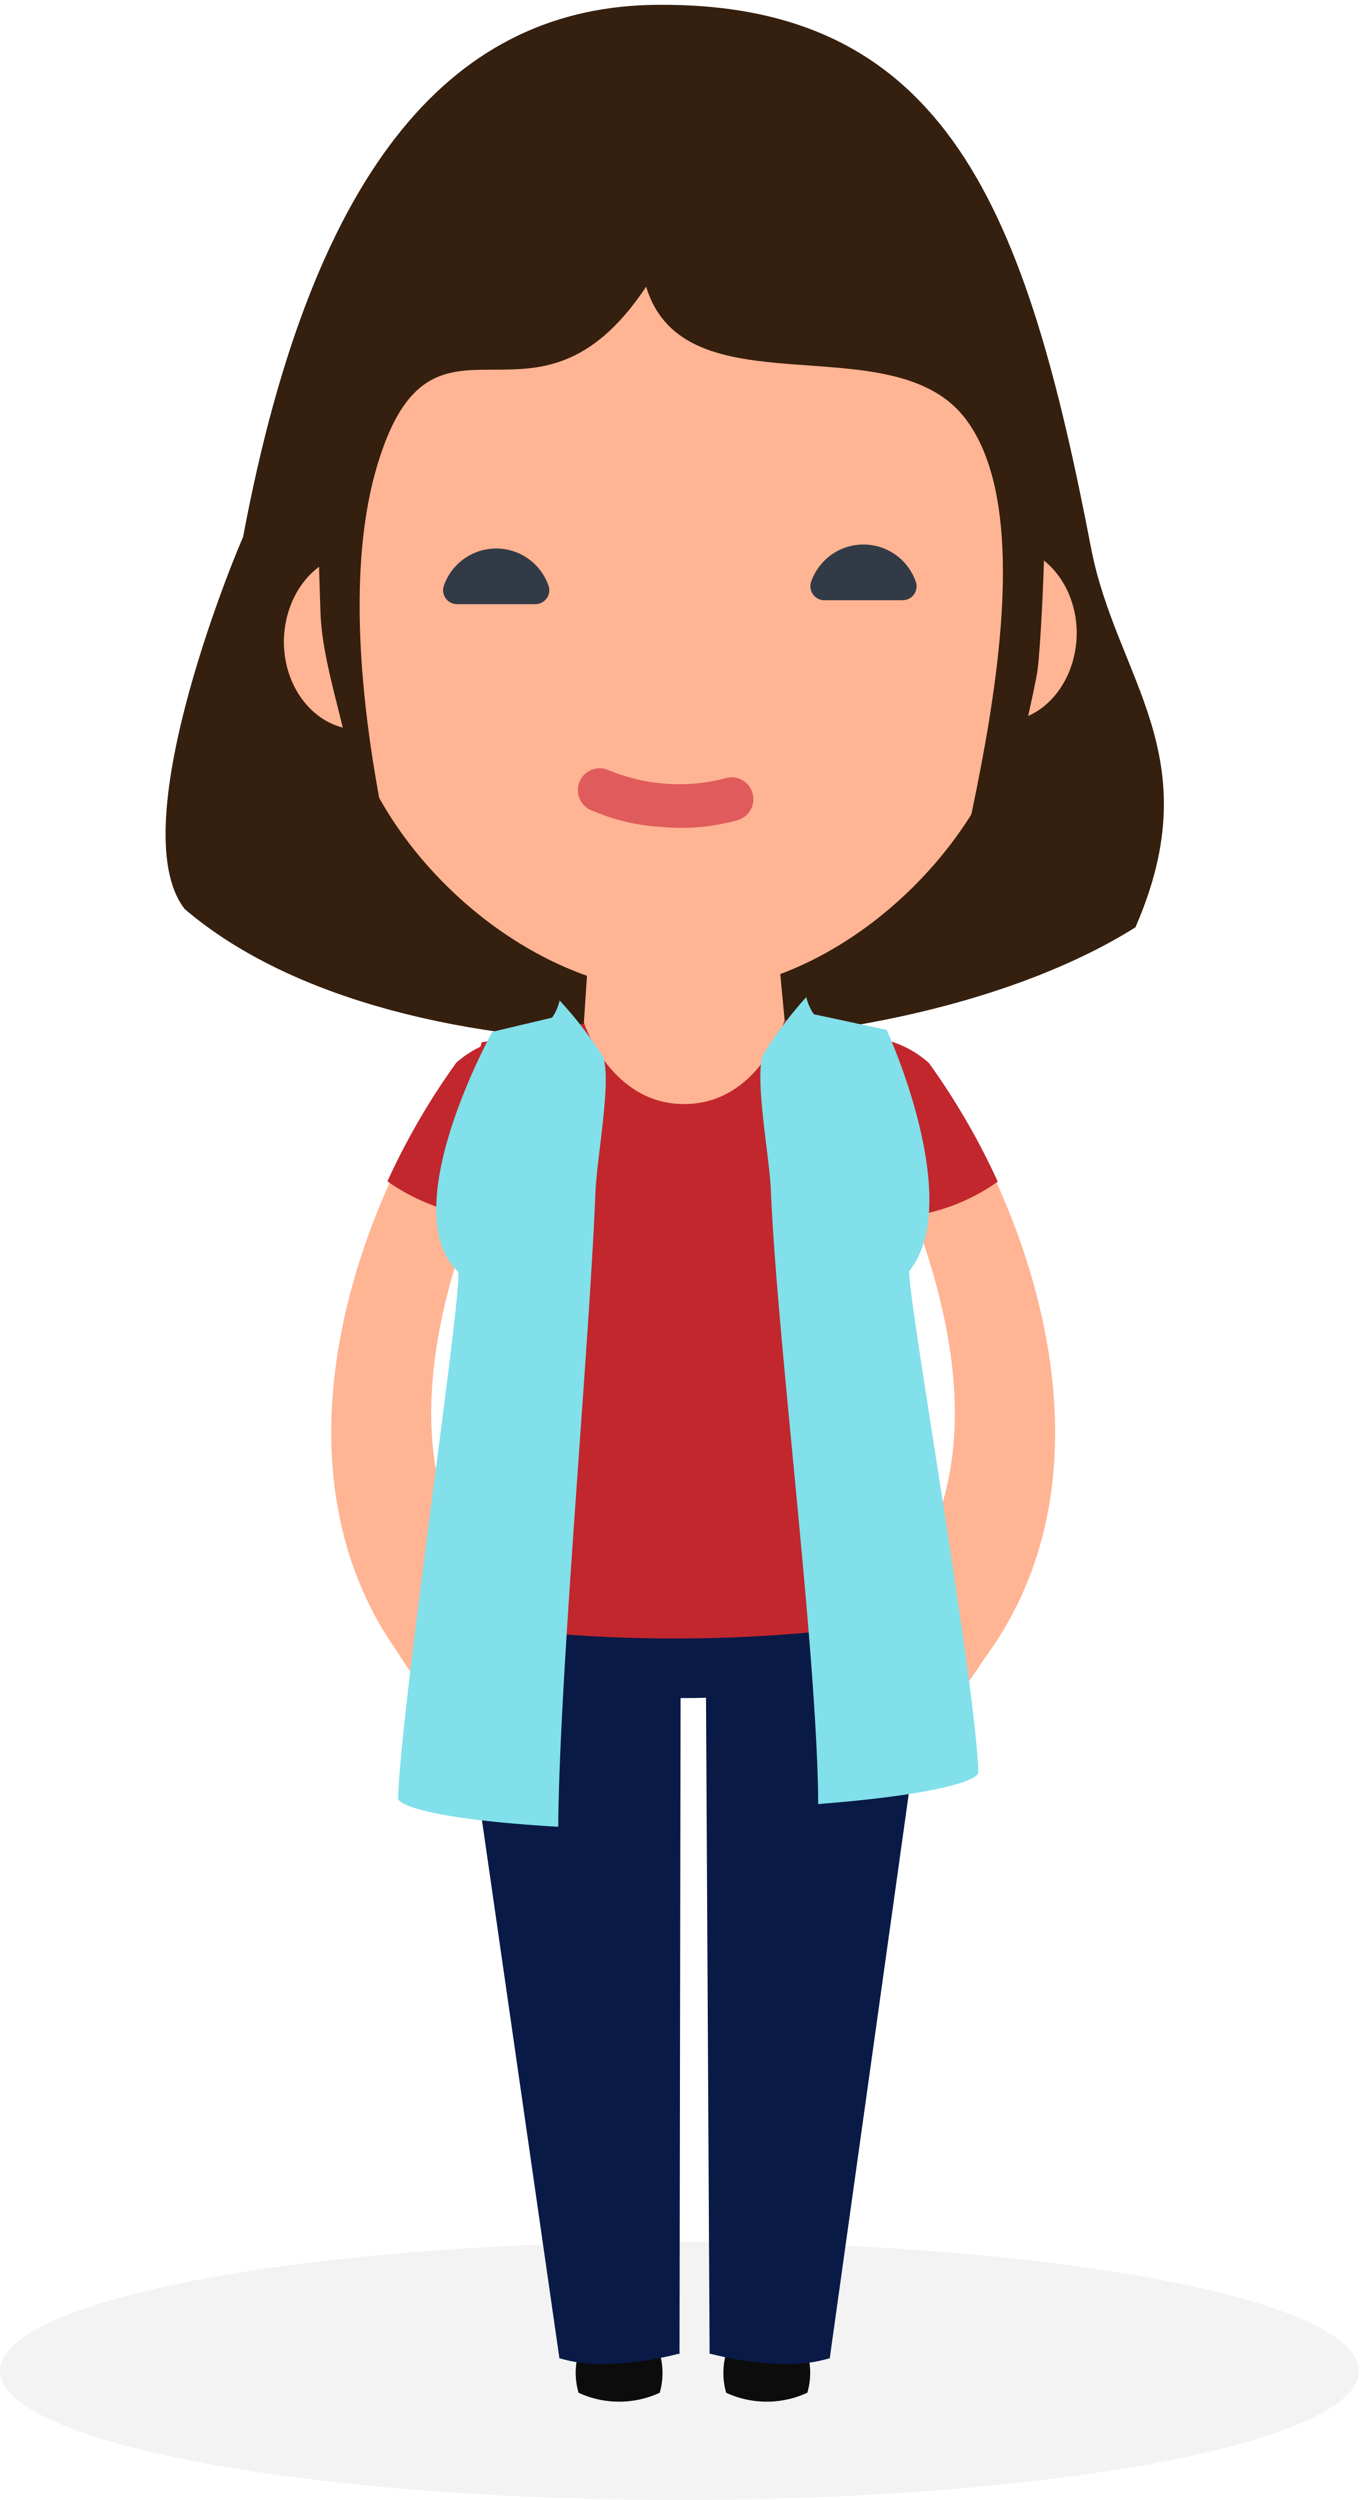
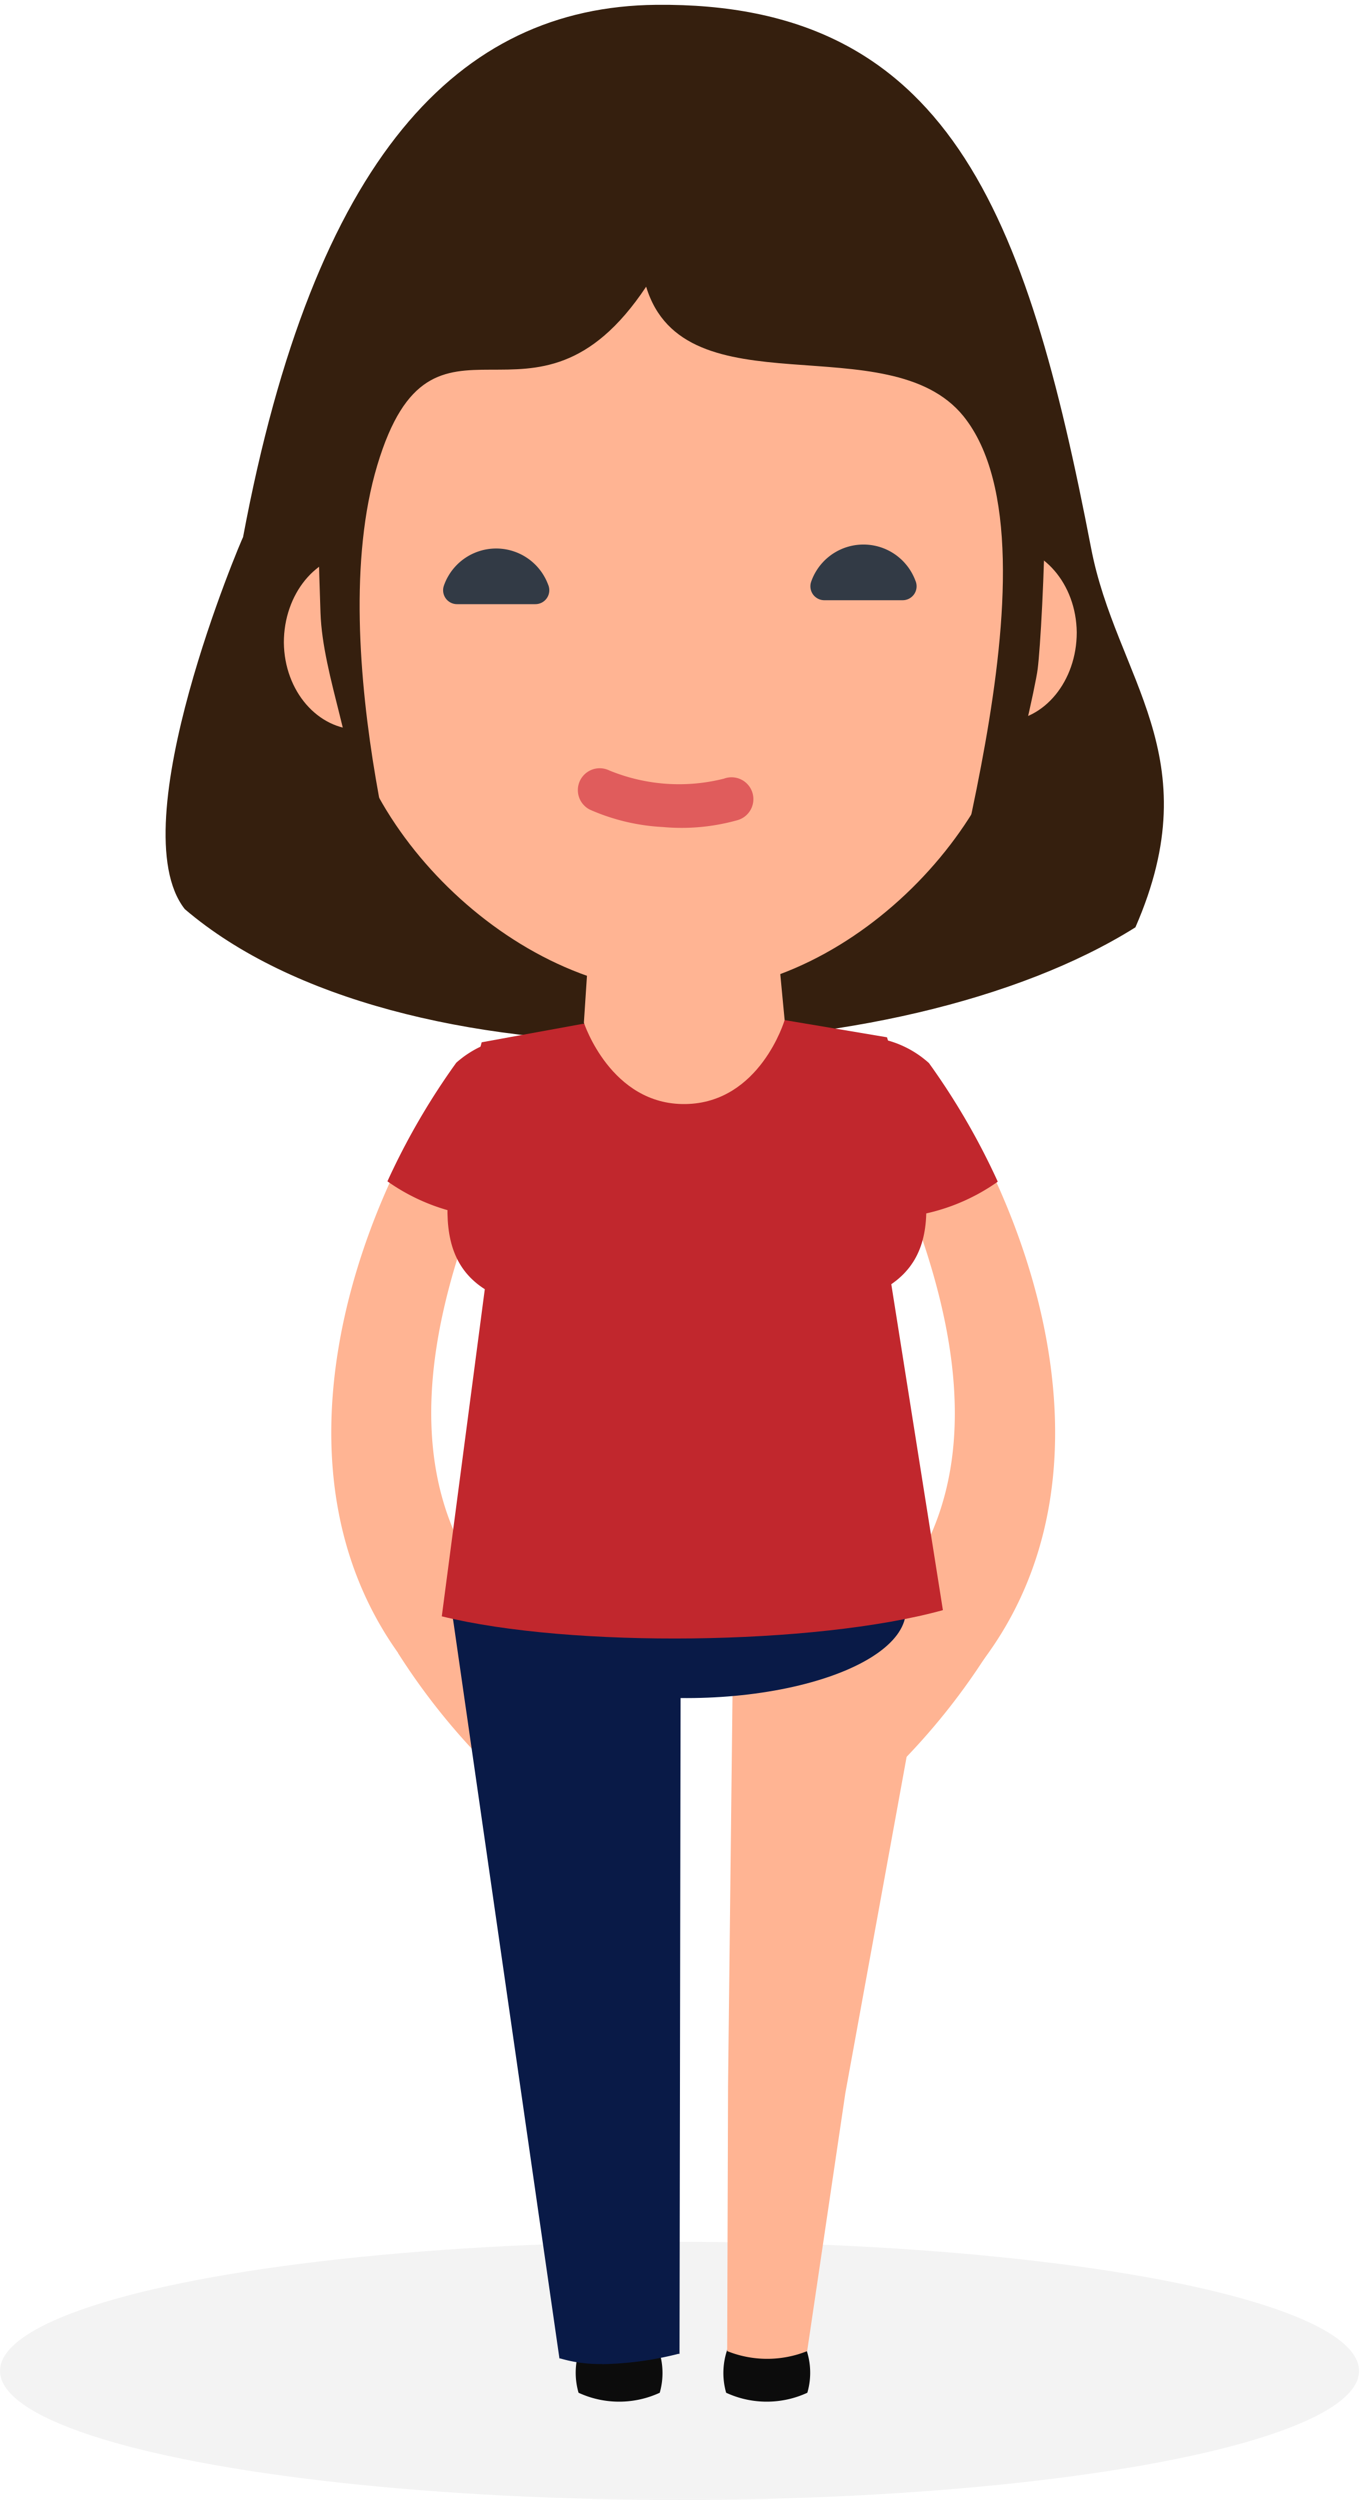
<svg xmlns="http://www.w3.org/2000/svg" width="110" height="202" viewBox="0 0 110 202">
  <g fill="none" fill-rule="nonzero" transform="translate(0 -1)">
    <ellipse cx="54.921" cy="10.428" fill="#999" fill-opacity=".2" opacity=".58" rx="54.921" ry="10.428" transform="translate(0 182.144)" />
-     <path fill="#FFB493" d="M41.907 89.82c.246-1.62.117-3.275-.375-4.838a8.342 8.342 0 0 0-4.561 2.002c-8.468 11.888-15.74 33.175-4.282 48.275l7.021-5.561c-11.485-14.044.82-35.15 2.197-39.877z" />
+     <path fill="#FFB493" d="M41.907 89.82c.246-1.62.117-3.275-.375-4.838a8.342 8.342 0 0 0-4.561 2.002c-8.468 11.888-15.74 33.175-4.282 48.275l7.021-5.561c-11.485-14.044.82-35.15 2.197-39.877" />
    <path fill="#C1272D" d="M41.629 84.815a8.245 8.245 0 0 0-4.755 2.058 56.77 56.77 0 0 0-5.562 9.58 16.06 16.06 0 0 0 6.952 2.78c1.6-4.532 3.782-9.426 3.782-9.426a10.525 10.525 0 0 0-.417-4.992z" />
    <path fill="#FFB493" d="M32.174 134.578a53.517 53.517 0 0 0 6.758 8.565 9.733 9.733 0 0 0 7.591-4.297l-1.613-4.769a55.088 55.088 0 0 0-5.798-4.936 13.042 13.042 0 0 0-6.938 5.437zM70.118 89.82a10.734 10.734 0 0 1 .376-4.838c1.7.186 3.302.89 4.588 2.016 8.468 11.888 15.74 33.175 4.283 48.275l-7.022-5.562c11.443-14.057-.862-35.163-2.225-39.89z" />
    <path fill="#C1272D" d="M70.383 84.815a8.245 8.245 0 0 1 4.7 2.086 56.77 56.77 0 0 1 5.56 9.58 16.06 16.06 0 0 1-6.951 2.78c-1.6-4.532-3.782-9.427-3.782-9.427-.252-1.686-.09-3.409.473-5.019z" />
    <path fill="#FFB493" d="M79.837 134.578a53.517 53.517 0 0 1-6.743 8.565 9.733 9.733 0 0 1-7.592-4.297l1.613-4.769a55.088 55.088 0 0 1 5.798-4.936 13.042 13.042 0 0 1 6.924 5.437z" />
    <path fill="#351F0E" d="M14.933 74.457c17.325 14.807 57.8 13.43 76.834 1.473 6.076-13.904-1.571-20.105-3.587-30.672C82.966 18.2 76.64 1.14 53.016 1.39c-15.962.167-27.627 12.333-33.37 43.006-.041 0-10.01 23.317-4.713 30.06z" />
    <path fill="#0C0C0C" d="M53.183 190.723c.43 1.16.479 2.426.14 3.615a7.828 7.828 0 0 1-6.563 0 5.798 5.798 0 0 1 .125-3.615 8.662 8.662 0 0 1 6.298 0z" />
    <path fill="#FFB493" d="M53.17 169.63l-.446-38.931c-.236-12.041-17.644-10.498-15.99 1.279l6.953 38.139 3.086 20.856a8.676 8.676 0 0 0 6.466 0l-.07-21.343z" />
    <path fill="#091A47" d="M48.664 192.016a11.262 11.262 0 0 1-3.364-.445h-.084l-8.579-59.58a8.495 8.495 0 0 1 1.794-6.951 8.342 8.342 0 0 1 6.368-2.781c3.949 0 10.108 2.614 10.22 8.454l-.098 60.482h-.097a26.918 26.918 0 0 1-6.16.835v-.014z" />
    <path fill="#0C0C0C" d="M58.828 190.723a5.812 5.812 0 0 0-.139 3.615 7.828 7.828 0 0 0 6.563 0 5.798 5.798 0 0 0-.125-3.615 8.662 8.662 0 0 0-6.299 0z" />
    <path fill="#FFB493" d="M58.842 169.63l.445-38.931c.236-12.041 17.644-10.498 15.99 1.279l-6.952 38.139-3.087 20.856a8.676 8.676 0 0 1-6.465 0l.07-21.343z" />
-     <path fill="#091A47" d="M63.611 192.016a11.262 11.262 0 0 0 3.365-.445h.084l8.342-59.58a8.495 8.495 0 0 0-1.794-6.951 8.342 8.342 0 0 0-6.368-2.781c-3.948 0-10.108 2.614-10.22 8.454l.334 60.482h.098c2.014.516 4.08.795 6.16.835v-.014z" />
    <ellipse cx="55.976" cy="131.336" fill="#091A47" rx="17.241" ry="6.869" transform="rotate(-.81 55.976 131.336)" />
    <path fill="#C1272D" d="M39.182 105.17c-4.853-3.1-3.031-9.83-.25-19.952l8.23-1.501 16.255-.292 8.273 1.39c3.086 10.039 5.102 16.685.347 19.952l4.171 26.335c-10.316 2.85-30.088 3.073-40.502.5l3.476-26.431z" />
    <path fill="#FFB493" d="M48.525 63.403l12.973-.181 1.919 20.203s-1.989 6.701-8.023 6.785c-6.034.083-8.203-6.577-8.203-6.577l1.334-20.23zM87.026 52.099c0 3.92-2.614 7.146-5.937 7.188l-52.085.668c-3.31 0-6.02-3.101-6.062-7.036 0-3.92 2.614-7.147 5.937-7.188l52.085-.668c3.309 0 6.02 3.1 6.062 7.036z" />
    <path fill="#FFB493" d="M54.448 5.881c31.465-.32 27.447 28.045 27.447 28.045l.417 20.745c.265 11.749-12.972 26.418-27.03 26.543-14.056.125-27.599-14.196-27.585-25.96V34.51S22.97 6.229 54.448 5.881z" />
    <path fill="#351F0E" d="M54.768 3.003c-9.733-.097-17.797 2.781-22.802 10.234-6.577 9.844-6.619 21.12-6.063 37.277.181 5.186 2.976 11.22 3.004 17.157l4.74 10.303s-7.674-24.304-3.155-39.376 12.61-.723 21.732-14.433c3.087 10.192 19.59 3.018 25.639 10.456 8.774 10.873-3.476 44.382-1.794 45.884 1.683 1.501 7.467-22.733 7.8-25.459.418-3.337 1.391-23.637-.528-27.808-5.478-11.943-6.563-24.346-28.573-24.235z" />
    <g fill="#323A45">
      <path d="M72.941 49.499h-6.299a1.126 1.126 0 0 1-1.084-1.488 4.477 4.477 0 0 1 8.426-.097 1.126 1.126 0 0 1-1.043 1.585zM43.256 49.818h-6.299a1.126 1.126 0 0 1-1.084-1.487 4.477 4.477 0 0 1 8.425-.098 1.126 1.126 0 0 1-1.042 1.585z" />
    </g>
    <path fill="#E05C5C" d="M53.559 67.824a16.685 16.685 0 0 1-5.854-1.39 1.766 1.766 0 0 1 1.53-3.184 14.836 14.836 0 0 0 9.273.667 1.766 1.766 0 1 1 1.057 3.365 16.685 16.685 0 0 1-6.006.542z" />
-     <path fill="#81E0EA" d="M48.122 97.412c.111-2.892 1.28-8.829.654-10.942a31.354 31.354 0 0 0-3.546-4.63c-.11.499-.318.972-.612 1.39l-4.824 1.14s-7.967 14.335-2.781 19.382c.528.529-4.644 35.29-4.839 42.56 0 .46 2.308 1.67 12.945 2.295.083-12.208 2.516-38.876 3.003-51.195zM62.304 97.204c-.125-2.892-1.293-8.802-.667-10.929a32.16 32.16 0 0 1 3.532-4.713c.108.5.316.972.611 1.39l5.882 1.265s6.326 13.724 1.849 19.466c-.431.542 5.38 33.37 5.562 40.544 0 .46-2.308 1.71-12.945 2.545-.07-12.278-3.31-37.25-3.824-49.568z" />
  </g>
</svg>